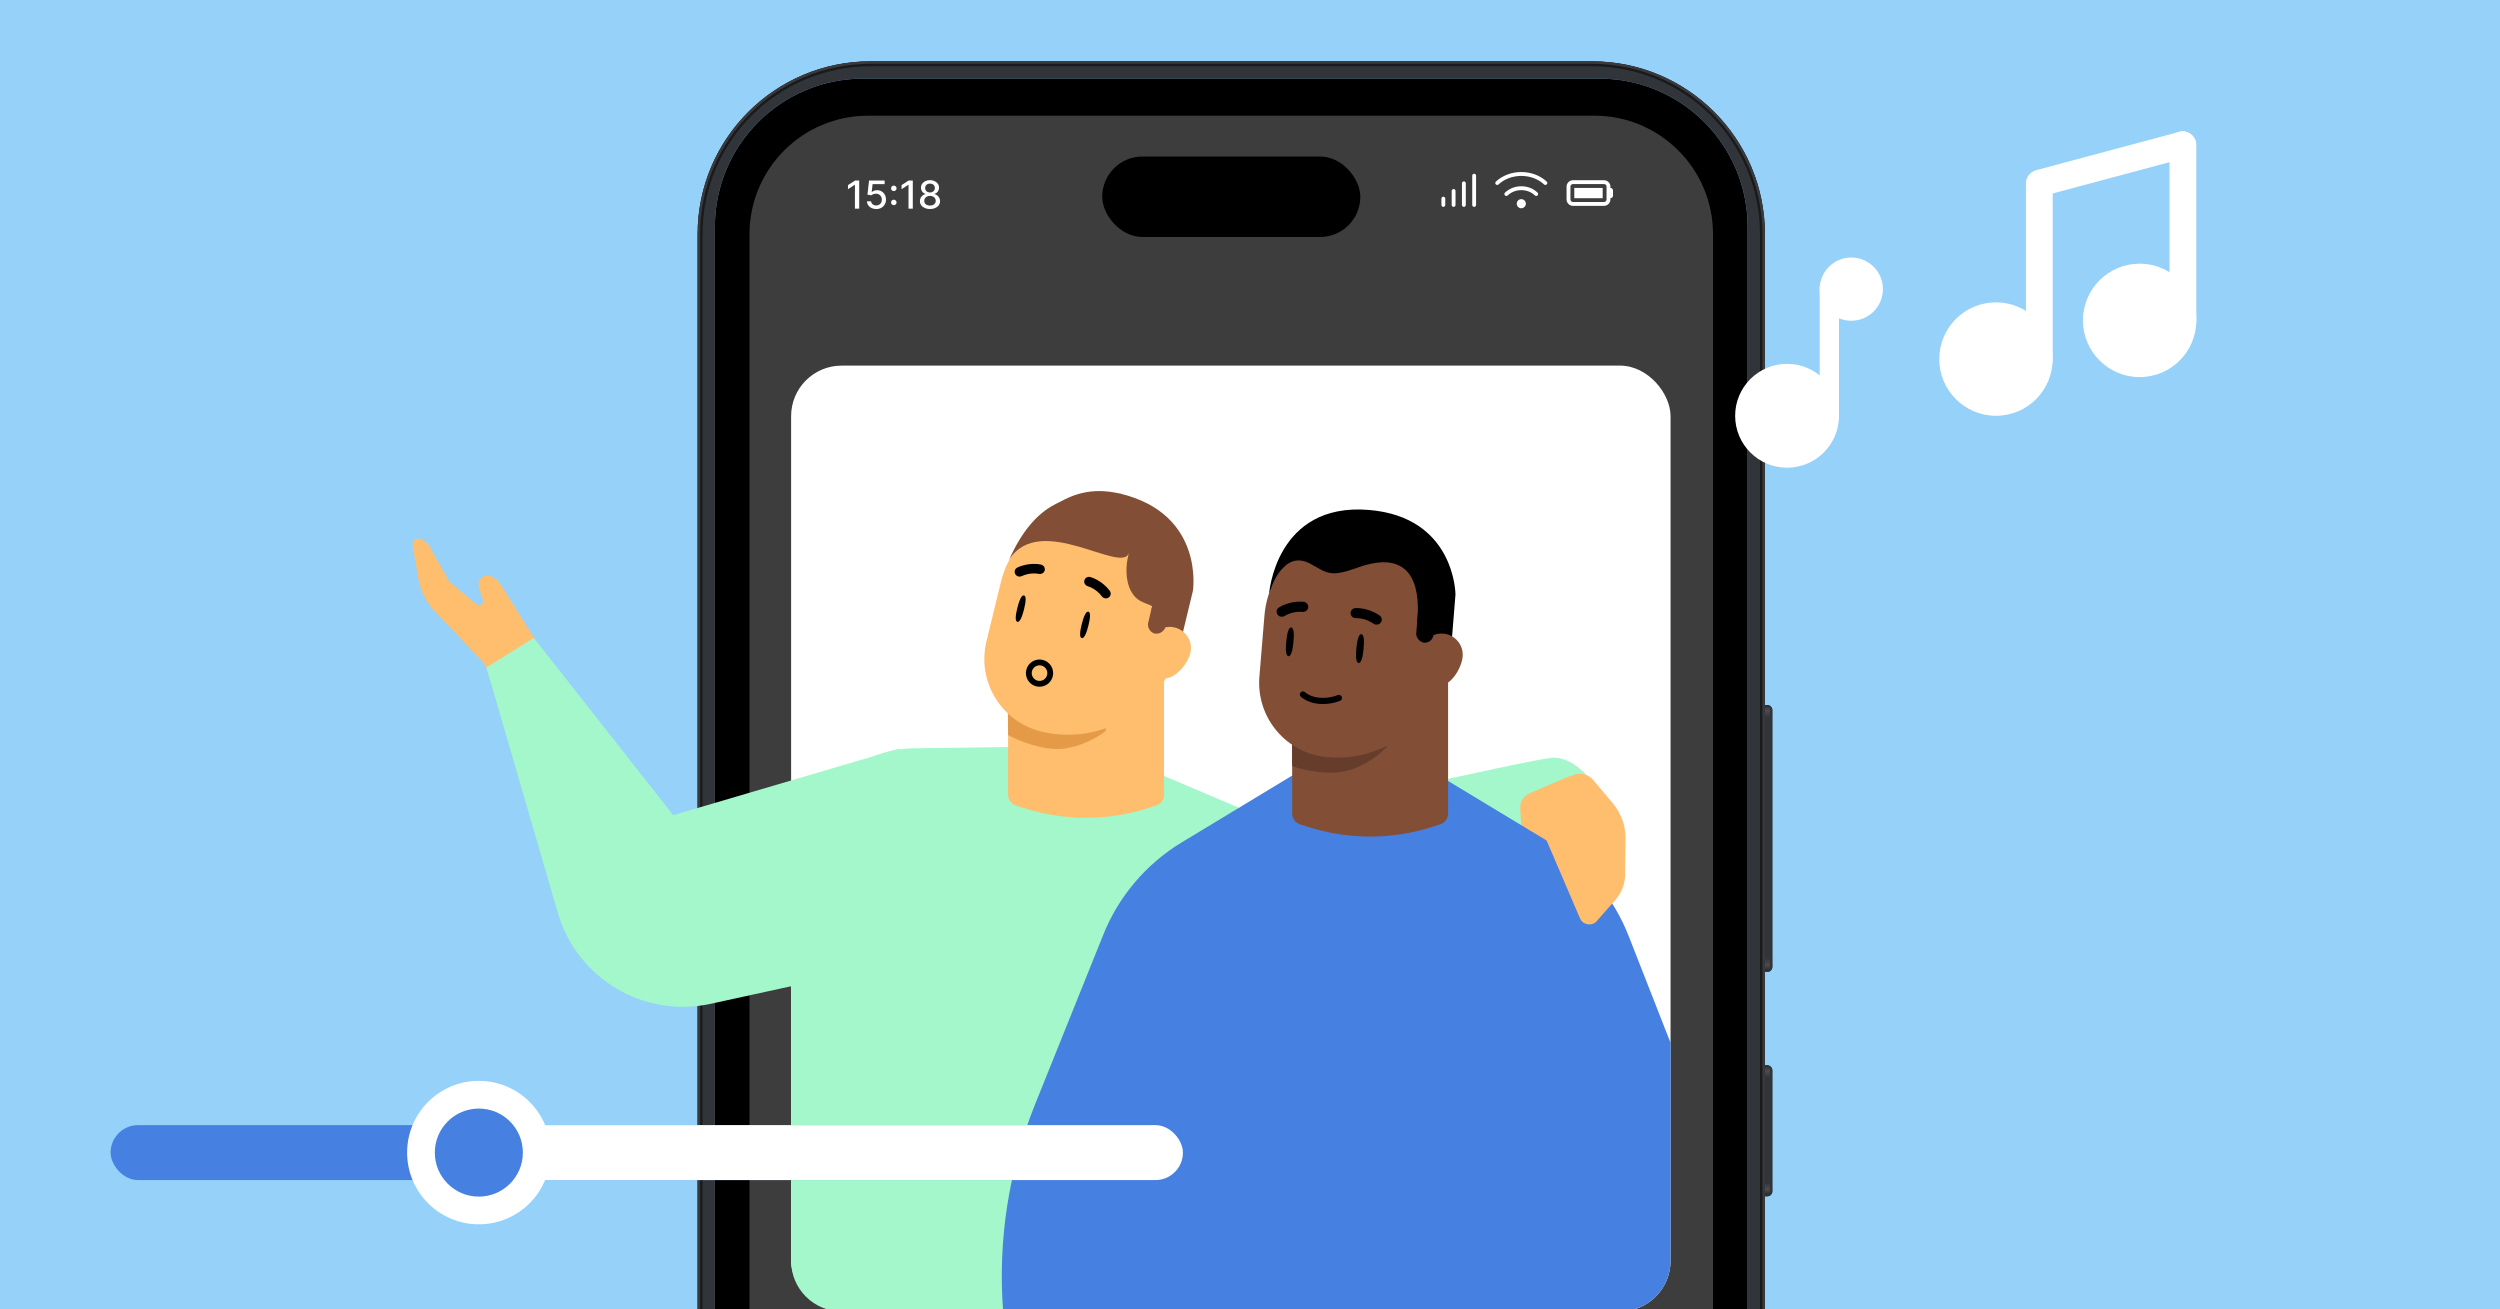
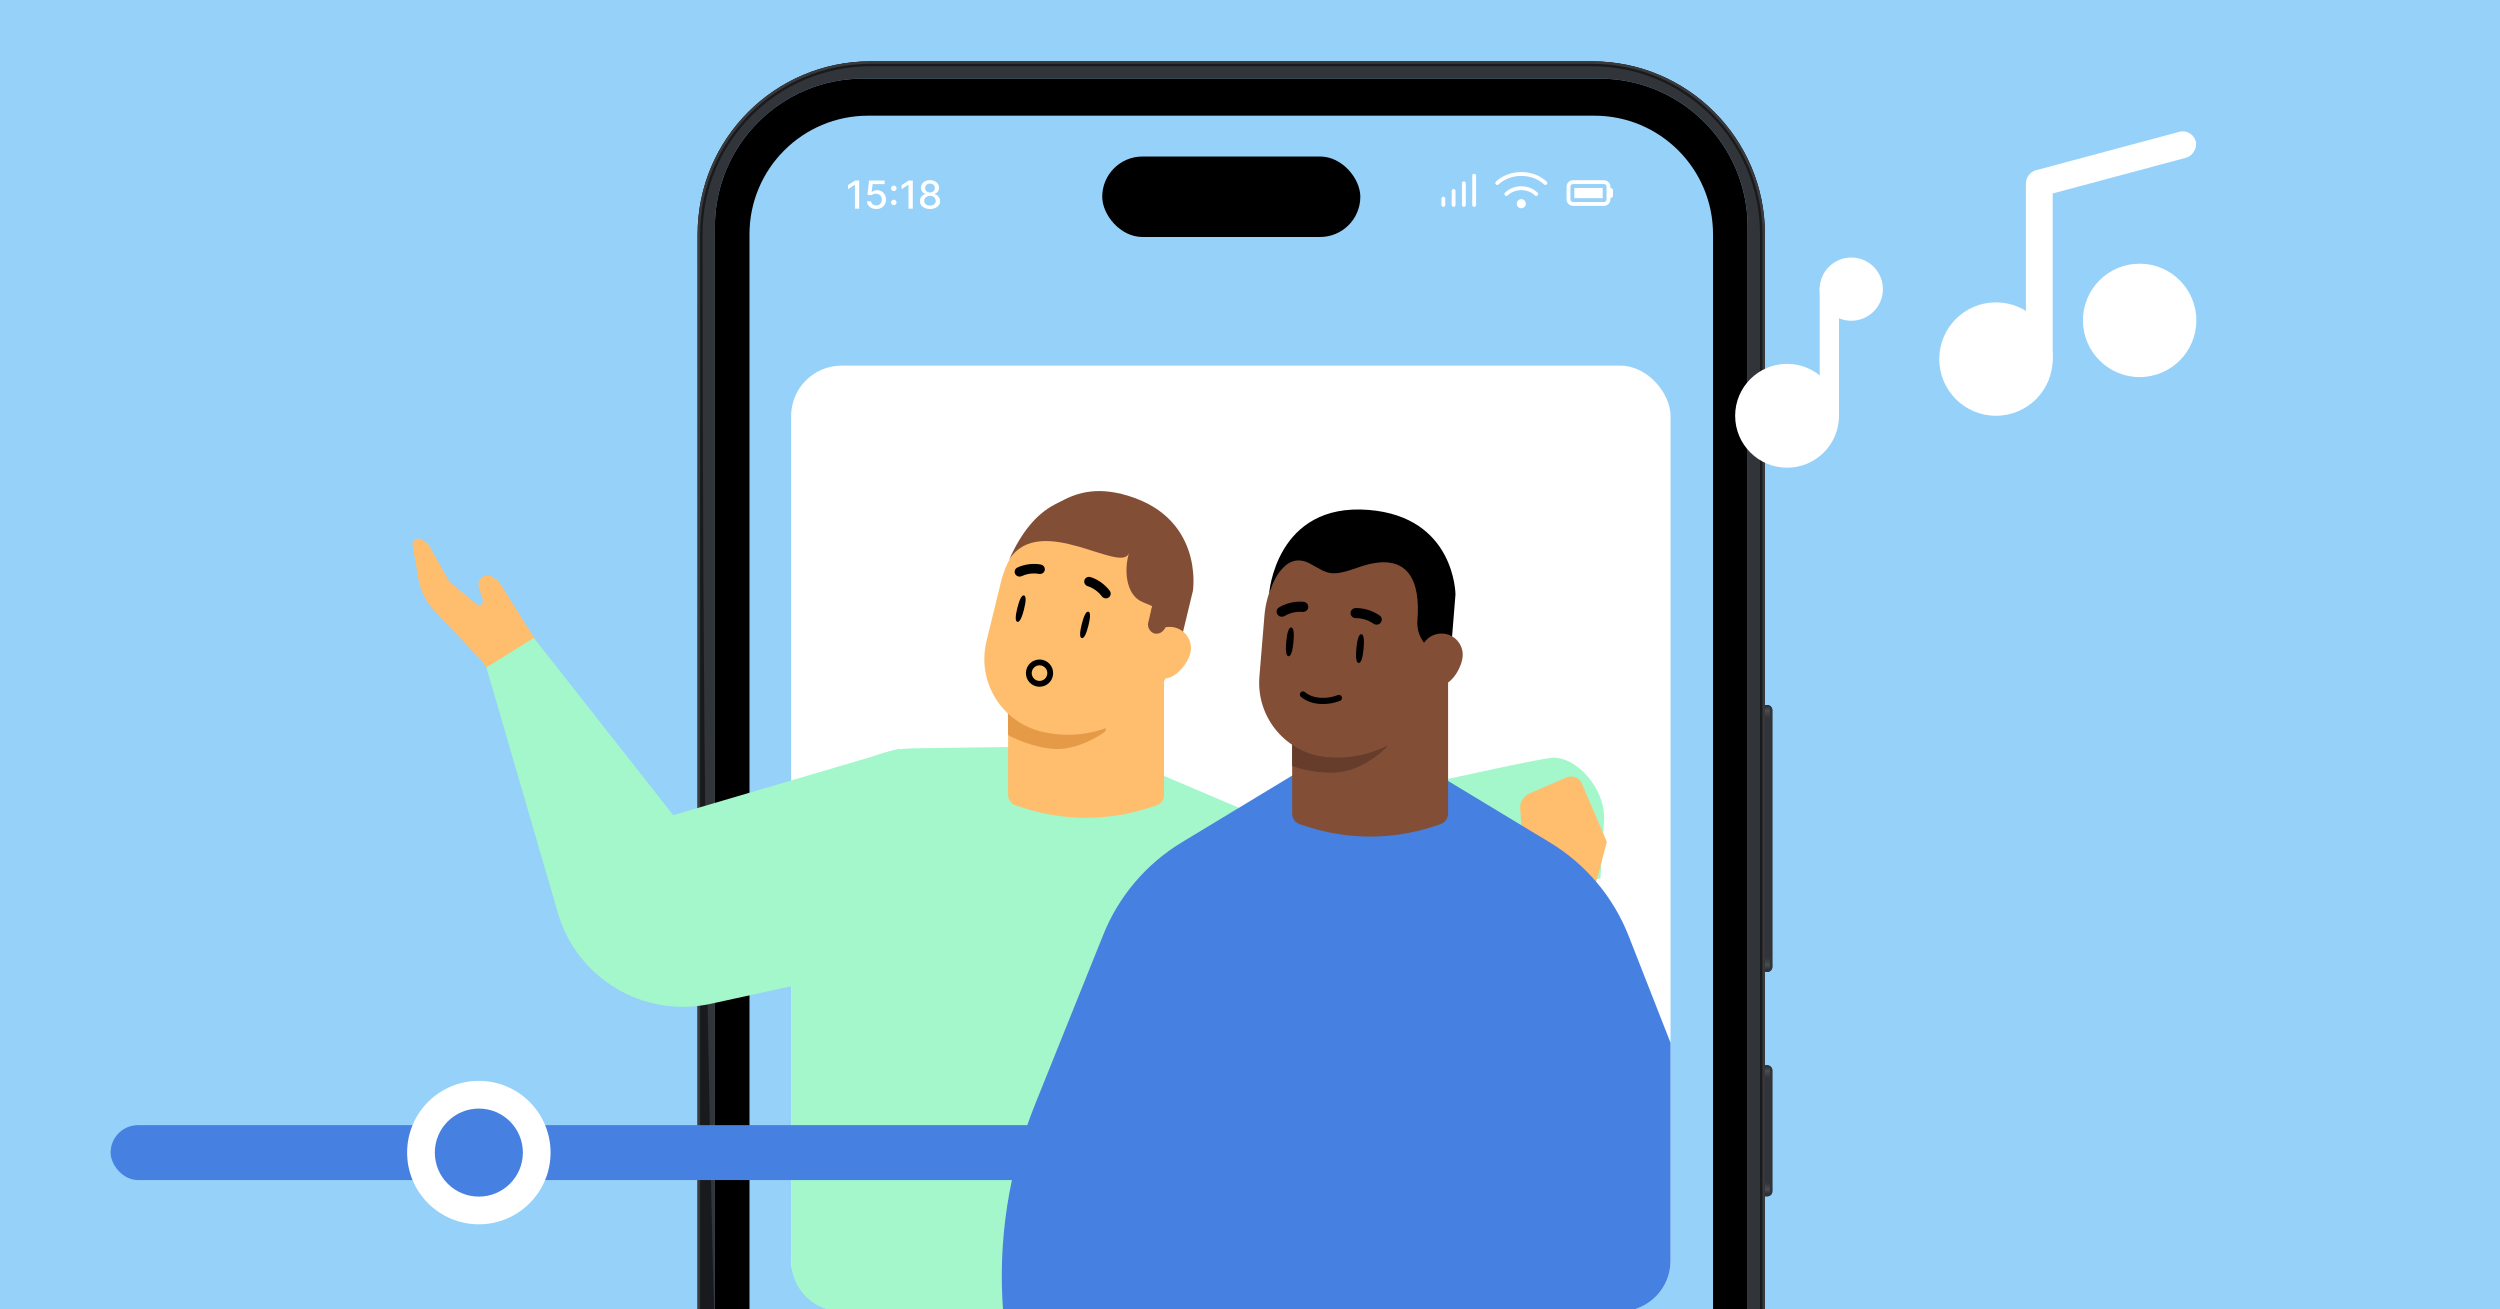
<svg xmlns="http://www.w3.org/2000/svg" width="968" height="507" viewBox="0 0 968 507" fill="none">
  <g clip-path="url(#clip0_16618_40)">
    <rect width="968" height="507" fill="#95D1F9" />
    <path d="M686.251 414.423C686.251 413.366 685.394 412.51 684.338 412.51H681.468V463.208H684.338C685.394 463.208 686.251 462.351 686.251 461.294V414.423Z" fill="#31353A" />
    <path fill-rule="evenodd" clip-rule="evenodd" d="M682.425 413.466H684.338C684.866 413.466 685.294 413.895 685.294 414.423V461.294C685.294 461.823 684.866 462.251 684.338 462.251H682.425V413.466ZM684.338 412.51C685.394 412.51 686.251 413.366 686.251 414.423V461.294C686.251 462.351 685.394 463.208 684.338 463.208H681.468V412.51H684.338Z" fill="#31353A" />
    <path d="M686.251 274.928C686.251 273.871 685.394 273.015 684.338 273.015H681.468V376.329H684.338C685.394 376.329 686.251 375.473 686.251 374.416V274.928Z" fill="#31353A" />
    <path fill-rule="evenodd" clip-rule="evenodd" d="M682.425 273.971H684.338C684.866 273.971 685.294 274.4 685.294 274.928V374.416C685.294 374.944 684.866 375.373 684.338 375.373H682.425V273.971ZM684.338 273.015C685.394 273.015 686.251 273.871 686.251 274.928V374.416C686.251 375.473 685.394 376.329 684.338 376.329H681.468V273.015H684.338Z" fill="#31353A" />
    <path d="M685.293 413.466C685.293 412.938 684.865 412.51 684.337 412.51H682.423V417.293H685.293V413.466Z" fill="url(#paint0_linear_16618_40)" />
    <path d="M685.293 273.971C685.293 273.443 684.865 273.015 684.337 273.015H682.423V277.798H685.293V273.971Z" fill="url(#paint1_linear_16618_40)" />
    <path d="M685.293 461.725C685.293 462.253 684.865 462.682 684.337 462.682H682.423V457.899H685.293V461.725Z" fill="url(#paint2_linear_16618_40)" />
    <path d="M685.293 374.839C685.293 375.367 684.865 375.795 684.337 375.795H682.423V371.012H685.293V374.839Z" fill="url(#paint3_linear_16618_40)" />
-     <rect x="288.853" y="39.938" width="375.992" height="828.051" rx="29.138" fill="#3D3D3D" />
    <path d="M620.559 76.731H609.57V72.759H620.559V76.731ZM606.573 72.263C606.573 70.891 607.692 69.781 609.071 69.781H621.059C622.439 69.781 623.556 70.891 623.556 72.263V72.759C624.109 72.759 624.555 73.203 624.555 73.752V75.738C624.555 76.287 624.109 76.731 623.556 76.731V77.227C623.556 78.598 622.439 79.709 621.059 79.709H609.071C607.692 79.709 606.573 78.598 606.573 77.227V72.263ZM609.071 71.27C608.519 71.27 608.072 71.713 608.072 72.263V77.227C608.072 77.776 608.519 78.22 609.071 78.22H621.059C621.611 78.22 622.058 77.776 622.058 77.227V72.263C622.058 71.713 621.611 71.27 621.059 71.27H609.071Z" fill="white" />
    <g clip-path="url(#clip1_16618_40)">
      <path d="M589.023 77.104C588.078 77.104 587.287 77.919 587.287 78.886C587.287 79.854 588.077 80.64 589.023 80.64C589.969 80.64 590.816 79.854 590.816 78.886C590.816 77.919 590.025 77.104 589.023 77.104ZM598.897 70.325C596.402 67.965 592.813 66.612 589.051 66.612C585.289 66.612 581.702 67.965 579.205 70.325C578.902 70.611 578.89 71.087 579.178 71.387C579.464 71.688 579.944 71.7 580.247 71.413C582.438 69.317 585.674 68.115 589.051 68.115C592.429 68.115 595.636 69.317 597.857 71.415C598.002 71.553 598.191 71.622 598.349 71.622C598.549 71.622 598.748 71.543 598.896 71.388C599.212 71.086 599.202 70.613 598.897 70.325ZM589.051 72.12C586.637 72.12 584.392 72.996 582.731 74.585C582.429 74.875 582.419 75.351 582.709 75.648C583 75.95 583.478 75.957 583.778 75.67C585.157 74.352 587.029 73.626 589.051 73.626C591.074 73.626 592.945 74.352 594.325 75.671C594.47 75.811 594.631 75.88 594.82 75.88C595.018 75.88 595.217 75.803 595.365 75.649C595.655 75.351 595.645 74.875 595.344 74.586C593.711 72.996 591.465 72.12 589.051 72.12Z" fill="white" />
    </g>
    <path d="M558.862 76.155C558.45 76.155 558.116 76.489 558.116 76.896V79.367C558.116 79.776 558.45 80.108 558.834 80.108C559.217 80.108 559.607 79.777 559.607 79.367V76.896C559.607 76.489 559.273 76.155 558.862 76.155ZM562.838 73.191C562.428 73.191 562.093 73.525 562.093 73.932V79.367C562.093 79.777 562.428 80.108 562.838 80.108C563.248 80.108 563.584 79.776 563.584 79.367V73.932C563.584 73.525 563.252 73.191 562.838 73.191ZM570.792 67.263C570.38 67.263 570.046 67.595 570.046 68.004V79.367C570.046 79.776 570.38 80.108 570.792 80.108C571.203 80.108 571.537 79.776 571.537 79.367V68.004C571.537 67.596 571.205 67.263 570.792 67.263ZM566.815 70.227C566.405 70.227 566.069 70.56 566.069 70.968V79.367C566.069 79.777 566.405 80.108 566.815 80.108C567.225 80.108 567.561 79.776 567.561 79.367V70.968C567.561 70.56 567.228 70.227 566.815 70.227Z" fill="#FFFEFE" />
    <path d="M360.098 80.941C359.331 80.941 358.652 80.81 358.064 80.547C357.478 80.285 357.02 79.923 356.688 79.462C356.356 79.001 356.191 78.476 356.195 77.887C356.191 77.426 356.286 77.002 356.479 76.615C356.675 76.225 356.941 75.9 357.276 75.642C357.612 75.379 357.987 75.212 358.401 75.141V75.078C357.855 74.946 357.417 74.655 357.089 74.205C356.761 73.754 356.598 73.237 356.602 72.651C356.598 72.094 356.746 71.598 357.046 71.161C357.35 70.721 357.765 70.376 358.294 70.124C358.822 69.872 359.423 69.746 360.098 69.746C360.765 69.746 361.362 69.874 361.886 70.129C362.414 70.381 362.83 70.727 363.134 71.167C363.437 71.603 363.591 72.098 363.594 72.651C363.591 73.237 363.423 73.754 363.091 74.205C362.759 74.655 362.327 74.946 361.795 75.078V75.141C362.206 75.212 362.575 75.379 362.903 75.642C363.235 75.9 363.499 76.225 363.696 76.615C363.896 77.002 363.997 77.426 364.001 77.887C363.997 78.476 363.83 79.001 363.498 79.462C363.166 79.923 362.705 80.285 362.116 80.547C361.531 80.81 360.858 80.941 360.098 80.941ZM360.098 79.595C360.551 79.595 360.944 79.521 361.276 79.372C361.608 79.219 361.865 79.008 362.047 78.738C362.229 78.465 362.322 78.146 362.325 77.781C362.322 77.401 362.222 77.066 362.025 76.775C361.833 76.484 361.57 76.255 361.238 76.088C360.906 75.922 360.526 75.838 360.098 75.838C359.666 75.838 359.282 75.922 358.947 76.088C358.611 76.255 358.347 76.484 358.155 76.775C357.962 77.066 357.867 77.401 357.871 77.781C357.867 78.146 357.955 78.465 358.133 78.738C358.315 79.008 358.574 79.219 358.909 79.372C359.245 79.521 359.641 79.595 360.098 79.595ZM360.098 74.524C360.462 74.524 360.785 74.451 361.067 74.306C361.349 74.161 361.57 73.958 361.731 73.699C361.895 73.44 361.979 73.137 361.983 72.79C361.979 72.449 361.897 72.151 361.736 71.896C361.579 71.64 361.36 71.443 361.078 71.305C360.796 71.163 360.469 71.092 360.098 71.092C359.72 71.092 359.388 71.163 359.102 71.305C358.82 71.443 358.601 71.64 358.444 71.896C358.287 72.151 358.21 72.449 358.213 72.79C358.21 73.137 358.288 73.44 358.449 73.699C358.61 73.958 358.831 74.161 359.113 74.306C359.398 74.451 359.727 74.524 360.098 74.524Z" fill="white" />
    <path d="M353.436 69.899V80.796H351.776V71.549H351.712L349.089 73.251V71.676L351.825 69.899H353.436Z" fill="white" />
    <path d="M346.079 79.443C345.787 79.443 345.535 79.34 345.325 79.134C345.114 78.925 345.009 78.673 345.009 78.379C345.009 78.088 345.114 77.84 345.325 77.634C345.535 77.424 345.787 77.32 346.079 77.32C346.372 77.32 346.623 77.424 346.834 77.634C347.044 77.84 347.149 78.088 347.149 78.379C347.149 78.574 347.099 78.753 347 78.916C346.903 79.076 346.775 79.204 346.614 79.299C346.454 79.395 346.275 79.443 346.079 79.443ZM346.079 73.984C345.787 73.984 345.535 73.881 345.325 73.675C345.114 73.466 345.009 73.214 345.009 72.919C345.009 72.629 345.114 72.38 345.325 72.174C345.535 71.965 345.787 71.861 346.079 71.861C346.372 71.861 346.623 71.965 346.834 72.174C347.044 72.38 347.149 72.629 347.149 72.919C347.149 73.115 347.099 73.294 347 73.457C346.903 73.616 346.775 73.744 346.614 73.84C346.454 73.936 346.275 73.984 346.079 73.984Z" fill="white" />
    <path d="M339.277 80.945C338.606 80.945 338.003 80.818 337.468 80.562C336.936 80.303 336.511 79.949 336.193 79.498C335.876 79.048 335.706 78.533 335.685 77.955H337.291C337.33 78.423 337.539 78.808 337.917 79.11C338.296 79.411 338.749 79.562 339.277 79.562C339.698 79.562 340.071 79.466 340.396 79.275C340.725 79.08 340.982 78.812 341.167 78.471C341.356 78.131 341.451 77.742 341.451 77.306C341.451 76.862 341.355 76.467 341.162 76.119C340.969 75.772 340.703 75.499 340.364 75.3C340.029 75.101 339.643 75 339.208 74.997C338.876 74.997 338.542 75.053 338.206 75.167C337.871 75.28 337.6 75.429 337.393 75.614L335.878 75.39L336.493 69.899H342.522V71.309H337.869L337.521 74.358H337.585C337.8 74.152 338.083 73.98 338.437 73.842C338.794 73.704 339.176 73.635 339.582 73.635C340.25 73.635 340.844 73.792 341.365 74.108C341.89 74.424 342.302 74.855 342.602 75.401C342.905 75.944 343.055 76.568 343.052 77.274C343.055 77.98 342.895 78.61 342.57 79.163C342.249 79.716 341.802 80.153 341.231 80.472C340.664 80.788 340.013 80.945 339.277 80.945Z" fill="white" />
    <path d="M332.685 69.899V80.796H331.025V71.549H330.961L328.337 73.251V71.676L331.073 69.899H332.685Z" fill="white" />
    <path fill-rule="evenodd" clip-rule="evenodd" d="M337.081 23.748C300.098 23.748 270.118 53.729 270.118 90.711V807.217C270.118 844.2 300.098 874.181 337.081 874.181H616.413C653.396 874.181 683.376 844.2 683.376 807.217V90.711C683.376 53.729 653.396 23.748 616.413 23.748H337.081ZM334.211 30.445C302.512 30.445 276.814 56.142 276.814 87.842V810.087C276.814 841.787 302.512 867.484 334.211 867.484H619.283C650.983 867.484 676.68 841.787 676.68 810.087V87.842C676.68 56.142 650.983 30.445 619.283 30.445H334.211Z" fill="#31353A" />
-     <path fill-rule="evenodd" clip-rule="evenodd" d="M616.413 25.662H337.081C301.155 25.662 272.031 54.785 272.031 90.711V807.217C272.031 843.143 301.155 872.267 337.081 872.267H616.413C652.339 872.267 681.463 843.143 681.463 807.217V90.711C681.463 54.785 652.339 25.662 616.413 25.662ZM337.081 23.748C300.098 23.748 270.118 53.729 270.118 90.711V807.217C270.118 844.2 300.098 874.181 337.081 874.181H616.413C653.396 874.181 683.376 844.2 683.376 807.217V90.711C683.376 53.729 653.396 23.748 616.413 23.748H337.081Z" fill="black" fill-opacity="0.5" />
+     <path fill-rule="evenodd" clip-rule="evenodd" d="M616.413 25.662H337.081C301.155 25.662 272.031 54.785 272.031 90.711C272.031 843.143 301.155 872.267 337.081 872.267H616.413C652.339 872.267 681.463 843.143 681.463 807.217V90.711C681.463 54.785 652.339 25.662 616.413 25.662ZM337.081 23.748C300.098 23.748 270.118 53.729 270.118 90.711V807.217C270.118 844.2 300.098 874.181 337.081 874.181H616.413C653.396 874.181 683.376 844.2 683.376 807.217V90.711C683.376 53.729 653.396 23.748 616.413 23.748H337.081Z" fill="black" fill-opacity="0.5" />
    <path fill-rule="evenodd" clip-rule="evenodd" d="M616.413 24.705H337.081C300.627 24.705 271.075 54.257 271.075 90.711V807.217C271.075 843.672 300.627 873.224 337.081 873.224H616.413C652.868 873.224 682.42 843.672 682.42 807.217V90.711C682.42 54.257 652.868 24.705 616.413 24.705ZM337.081 23.748C300.098 23.748 270.118 53.729 270.118 90.711V807.217C270.118 844.2 300.098 874.181 337.081 874.181H616.413C653.396 874.181 683.376 844.2 683.376 807.217V90.711C683.376 53.729 653.396 23.748 616.413 23.748H337.081Z" fill="#3A3A3C" />
    <g filter="url(#filter0_d_16618_40)">
      <path fill-rule="evenodd" clip-rule="evenodd" d="M334.207 30.445C302.508 30.445 276.81 56.142 276.81 87.841V810.087C276.81 841.787 302.508 867.484 334.207 867.484H619.279C650.979 867.484 676.676 841.787 676.676 810.087V87.841C676.676 56.142 650.979 30.445 619.279 30.445H334.207ZM336.121 44.794C310.761 44.794 290.203 65.352 290.203 90.711V806.261C290.203 831.62 310.761 852.178 336.121 852.178H617.366C642.726 852.178 663.284 831.62 663.284 806.261V90.711C663.284 65.352 642.726 44.794 617.366 44.794H336.121Z" fill="black" />
    </g>
    <rect x="426.782" y="60.605" width="99.937" height="31.159" rx="15.58" fill="black" />
    <rect x="306.319" y="141.568" width="340.519" height="366.21" rx="19.553" fill="white" />
    <path d="M409.41 371.213L619.679 340.169L621.088 317.731C621.853 305.494 610.252 292.594 600.785 293.427C591.318 294.261 488.716 317.731 488.716 317.731C474.763 316.159 460.689 315.976 446.713 317.182L395.345 322.333L346.133 387.874L409.434 371.213H409.41Z" fill="#A3F7CA" />
    <path d="M419.762 288.842C422.074 288.81 424.368 289.261 426.497 290.165L487.673 316.15C495.072 319.292 499.167 327.275 497.404 335.118L460.778 498.046C459.875 502.063 457.564 505.464 454.434 507.778H325.872C315.073 507.778 306.318 499.024 306.318 488.225V379.435L313.022 325.962C315.589 305.488 332.856 290.039 353.488 289.755L419.762 288.842Z" fill="#A3F7CA" />
    <path d="M390.338 241.188V307.742C390.338 309.629 391.542 311.291 393.331 311.869L396.36 312.848C412.086 317.904 429.003 317.904 444.715 312.848L447.722 311.869C449.511 311.291 450.715 309.629 450.715 307.763V241.188H390.331H390.338Z" fill="#FFBD6E" />
    <path d="M390.339 284.616L390.235 273.605C400.718 283.426 417.843 282.708 426.087 280.594C426.875 280.392 427.708 280.746 428.071 281.474C428.412 282.159 428.243 282.989 427.626 283.441C424.586 285.67 418.42 289.159 411.568 289.904C403.821 290.746 394.139 286.717 390.339 284.616Z" fill="#E59A48" />
    <path d="M405.436 197.653C414.385 190.942 422.86 188.582 433.883 191.167L431.41 195.635L393.475 213.149C396.106 207.739 399.384 202.191 405.436 197.653Z" fill="#824F36" />
    <path d="M387.58 225.261C392.327 205.783 411.98 193.783 431.476 198.458C450.971 203.132 462.927 222.712 458.179 242.189L456.002 251.121C450.305 274.495 426.721 288.895 403.327 283.285C387.731 279.546 378.166 263.882 381.964 248.3L387.58 225.261Z" fill="#FFBD6E" />
    <path d="M456.154 252.528C455.756 254.173 443.118 247.363 445.81 236.226C452.247 209.598 431.915 207.733 433.829 204.202C435.743 200.672 406.446 194.872 433.829 191.149C466.5 199.047 461.906 228.733 461.906 228.733L457.962 245.05L456.154 252.528Z" fill="#824F36" />
    <path d="M444.963 248.97C446.056 244.554 450.505 241.884 454.9 242.972C459.295 244.061 461.99 248.501 460.896 252.917C459.803 257.332 454.459 263.619 450.056 262.529C445.654 261.439 443.876 253.359 444.963 248.97Z" fill="#FFBD6E" />
    <rect x="448.08" y="226.643" width="6.709" height="18.359" rx="3.354" transform="rotate(13.59 448.08 226.643)" fill="#824F36" />
    <path d="M451.224 242.829L453.609 234.823L453.585 234.816C458.737 217.525 448.888 199.306 431.586 194.151C414.283 188.995 400.31 195.177 390.75 216.687C402.7 197.966 434.577 222.721 437.168 214.026C435.099 220.969 436.097 229.704 441.548 232.698C444.538 234.34 448.31 234.529 447.336 237.797V237.797L446.276 241.354C445.869 242.719 446.647 244.149 448.012 244.556C449.377 244.962 450.817 244.194 451.224 242.829Z" fill="#824F36" />
    <path d="M200.85 242.691L188.876 233.942L188.793 234.261C188.468 235.506 186.96 235.992 185.97 235.171L173.998 225.251L165.933 210.932C164.642 208.64 161.135 209.885 161.579 212.478L163.76 225.216C164.567 229.935 166.756 234.308 170.048 237.783L187.271 255.958C188.339 257.086 189.296 258.313 190.129 259.624L190.196 259.729L198.896 253.732" fill="#FFBD6E" />
    <path d="M187.218 228.68C186.642 226.845 187.573 224.875 189.357 224.156C190.794 223.576 192.441 224.109 193.267 225.42L207.042 247.295L201.313 259.194L191.391 254.218L187.794 236.571L188.531 235.724C188.941 235.252 189.078 234.601 188.89 234.004L187.218 228.68Z" fill="#FFBD6E" />
    <path d="M199.057 241.492L187.084 232.743L187.001 233.062C186.676 234.307 185.168 234.793 184.177 233.972L172.206 224.052L164.141 209.733C162.85 207.441 159.343 208.686 159.787 211.279L161.967 224.017C162.775 228.736 164.963 233.109 168.256 236.584L185.478 254.759C186.546 255.887 187.503 257.114 188.336 258.425L188.403 258.53L197.104 252.533" fill="#FFBD6E" />
    <path d="M185.425 227.489C184.849 225.654 185.78 223.684 187.564 222.965C189.002 222.385 190.648 222.917 191.474 224.229L205.25 246.104L199.52 258.002L189.598 253.027L186.001 235.38L186.738 234.533C187.149 234.061 187.285 233.409 187.097 232.812L185.425 227.489Z" fill="#FFBD6E" />
    <path d="M275.21 388.672L312.888 380.434L348.289 289.839L260.687 315.632L206.693 246.996L188.329 258.431L216.014 353.502C223.429 378.966 249.3 394.336 275.21 388.672Z" fill="#A3F7CA" />
    <path d="M612.484 303.395L622.172 326.021L616.126 348.673L615.082 348.636C611.537 348.514 608.15 347.113 605.552 344.688L595.754 335.586C591.833 331.931 589.466 326.899 589.15 321.538L588.628 313.045C588.47 310.547 589.903 308.22 592.185 307.233L606.572 301.031C608.854 300.044 611.501 301.104 612.484 303.395Z" fill="#FFBD6E" />
    <path d="M519.037 300.1L557.671 300.561L570.724 308.446L586.71 318.117L600.018 326.148C613.947 334.543 624.723 347.324 630.628 362.437L646.835 403.779V488.22C646.835 499.018 638.08 507.772 627.281 507.772H388.422C386.337 480.707 390.448 453.285 400.763 427.654L426.989 362.437C432.907 347.324 443.694 334.556 457.599 326.148L470.383 318.421L488.793 307.28L501.005 299.893L519.037 300.1Z" fill="#4680E1" />
    <path d="M500.323 248.47V315.024C500.323 316.911 501.527 318.573 503.316 319.151L506.344 320.13C522.07 325.187 538.987 325.187 554.699 320.13L557.707 319.151C559.495 318.573 560.7 316.911 560.7 315.045V248.47H500.316H500.323Z" fill="#824F36" />
    <path d="M500.316 296.613V285.754C512.194 293.814 527.119 290.32 534.73 286.934C535.474 286.603 536.353 286.823 536.825 287.486C537.268 288.109 537.231 288.955 536.692 289.498C534.037 292.173 528.491 296.582 521.839 298.387C514.318 300.427 504.397 298.095 500.316 296.613Z" fill="#663C2B" />
    <path d="M489.595 238.348C491.246 218.368 508.786 203.449 528.772 205.025C548.758 206.601 563.622 224.076 561.971 244.056L561.213 253.218C559.232 277.194 538.184 295.097 514.201 293.206C498.212 291.945 486.321 277.965 487.642 261.981L489.595 238.348Z" fill="#824F36" />
    <path d="M507.402 218.319C496.731 212.485 492.265 227.836 491.409 229.814C491.409 229.814 493.961 194.535 529.965 197.442C563.467 200.146 563.561 230.185 563.561 230.185L562.21 246.918L561.591 254.586C561.455 256.273 547.909 251.518 548.831 240.097C549.984 225.821 545.997 212.451 525.64 219.792C514.987 223.633 514.031 221.943 507.402 218.319Z" fill="black" />
    <path d="M549.983 252.817C550.374 248.285 554.352 244.953 558.863 245.343C563.374 245.732 566.728 249.698 566.337 254.23C565.946 258.762 561.648 265.806 557.129 265.416C552.611 265.025 549.594 257.322 549.983 252.817Z" fill="#824F36" />
-     <rect x="549.575" y="230.266" width="6.709" height="18.359" rx="3.354" transform="rotate(4.615 549.575 230.266)" fill="black" />
-     <path d="M624.509 311.098C627.73 314.899 629.456 319.736 629.396 324.72L629.238 338.756C629.177 342.326 627.864 345.75 625.506 348.418L618.285 356.618C616.376 358.774 612.9 358.202 611.769 355.57L592.477 310.586C591.809 309.027 592.526 307.223 594.082 306.553L608.912 300.169C611.72 298.963 614.99 299.73 616.96 302.082L624.533 311.098H624.509Z" fill="#FFBD6E" />
    <path d="M421.416 242.281C420.703 245.107 419.808 247.316 418.847 247.073C417.886 246.831 418.146 244.462 418.858 241.636C419.571 238.81 420.466 236.601 421.427 236.844C422.388 237.086 422.129 239.455 421.416 242.281Z" fill="black" />
    <path d="M396.485 235.987C395.772 238.813 394.877 241.022 393.916 240.779C392.955 240.537 393.215 238.168 393.928 235.342C394.64 232.516 395.535 230.307 396.496 230.55C397.458 230.792 397.198 233.161 396.485 235.987Z" fill="black" />
    <path d="M420.222 226.341C419.859 225.891 419.706 225.297 419.859 224.716C420.117 223.75 421.132 223.157 422.141 223.418C422.337 223.469 426.583 224.598 429.693 228.77C430.317 229.599 430.138 230.735 429.292 231.345C428.452 231.935 427.272 231.742 426.649 230.913C424.379 227.853 421.249 227.012 421.21 227.002C420.807 226.894 420.477 226.634 420.222 226.341Z" fill="black" />
    <path d="M403.425 222.103C403.958 221.879 404.374 221.429 404.514 220.845C404.746 219.872 404.133 218.869 403.122 218.62C402.925 218.572 398.651 217.551 393.934 219.749C392.992 220.183 392.611 221.268 393.066 222.206C393.526 223.124 394.656 223.514 395.598 223.079C399.048 221.463 402.201 222.207 402.241 222.216C402.647 222.312 403.061 222.24 403.425 222.103Z" fill="black" />
    <circle cx="402.504" cy="260.633" r="4.148" transform="rotate(14.158 402.504 260.633)" stroke="black" stroke-width="2.255" stroke-linecap="round" />
    <path d="M527.974 251.267C527.678 254.345 527.092 256.805 526.045 256.704C524.998 256.603 524.892 254.077 525.188 250.999C525.484 247.922 526.07 245.462 527.117 245.563C528.164 245.664 528.27 248.19 527.974 251.267Z" fill="black" />
    <path d="M500.821 248.655C500.525 251.733 499.939 254.192 498.892 254.091C497.845 253.991 497.74 251.465 498.036 248.387C498.332 245.309 498.917 242.85 499.964 242.95C501.011 243.051 501.117 245.577 500.821 248.655Z" fill="black" />
    <path d="M523.843 239.036C523.327 238.703 522.976 238.156 522.936 237.519C522.873 236.46 523.699 235.525 524.801 235.452C525.016 235.438 529.669 235.159 534.192 238.324C535.097 238.951 535.295 240.155 534.647 241.051C533.997 241.926 532.744 242.125 531.84 241.497C528.534 239.173 525.102 239.369 525.058 239.371C524.617 239.397 524.197 239.245 523.843 239.036Z" fill="black" />
    <path d="M505.518 236.683C506.058 236.391 506.451 235.873 506.539 235.241C506.684 234.19 505.933 233.194 504.84 233.036C504.627 233.005 500.009 232.367 495.255 235.174C494.305 235.73 494.014 236.915 494.591 237.857C495.171 238.78 496.405 239.075 497.355 238.519C500.831 236.457 504.237 236.918 504.281 236.923C504.719 236.983 505.149 236.864 505.518 236.683Z" fill="black" />
    <path d="M504.498 268.904C508.269 272.118 514.445 271.871 518.424 270.244" stroke="black" stroke-width="2.392" stroke-linecap="round" />
    <circle cx="772.84" cy="139.031" r="21.959" fill="white" />
    <circle cx="828.466" cy="124.054" r="21.959" fill="white" />
    <rect x="784.435" y="65.825" width="10.369" height="78.284" rx="5.185" fill="white" />
-     <rect x="840.05" y="50.853" width="10.369" height="78.284" rx="5.185" fill="white" />
    <rect x="848.855" y="49.696" width="10.369" height="67.703" rx="5.185" transform="rotate(75 848.855 49.696)" fill="white" />
    <circle cx="691.953" cy="160.99" r="20.105" fill="white" />
    <circle cx="716.82" cy="111.953" r="12.245" fill="white" />
    <rect x="704.575" y="107.826" width="7.485" height="56.506" rx="3.742" fill="white" />
    <rect x="42.828" y="435.652" width="450.718" height="21.271" rx="10.636" fill="#4680E1" />
-     <rect x="194.691" y="435.652" width="263.336" height="21.271" rx="10.636" fill="white" />
    <circle cx="185.409" cy="446.282" r="27.772" fill="white" />
    <circle cx="185.409" cy="446.283" r="17.046" fill="#4680E1" />
  </g>
  <defs>
    <filter id="filter0_d_16618_40" x="272.759" y="26.393" width="407.968" height="845.142" filterUnits="userSpaceOnUse" color-interpolation-filters="sRGB">
      <feFlood flood-opacity="0" result="BackgroundImageFix" />
      <feColorMatrix in="SourceAlpha" type="matrix" values="0 0 0 0 0 0 0 0 0 0 0 0 0 0 0 0 0 0 127 0" result="hardAlpha" />
      <feOffset />
      <feGaussianBlur stdDeviation="2.026" />
      <feComposite in2="hardAlpha" operator="out" />
      <feColorMatrix type="matrix" values="0 0 0 0 0 0 0 0 0 0 0 0 0 0 0 0 0 0 0.6 0" />
      <feBlend mode="normal" in2="BackgroundImageFix" result="effect1_dropShadow_16618_40" />
      <feBlend mode="normal" in="SourceGraphic" in2="effect1_dropShadow_16618_40" result="shape" />
    </filter>
    <linearGradient id="paint0_linear_16618_40" x1="683.858" y1="412.51" x2="683.858" y2="419.684" gradientUnits="userSpaceOnUse">
      <stop stop-color="#272B31" />
      <stop offset="0.295" stop-color="#4A4E53" />
      <stop offset="0.998" stop-color="#1E1E1F" />
    </linearGradient>
    <linearGradient id="paint1_linear_16618_40" x1="683.858" y1="273.015" x2="683.858" y2="280.189" gradientUnits="userSpaceOnUse">
      <stop stop-color="#272B31" />
      <stop offset="0.295" stop-color="#4A4E53" />
      <stop offset="0.998" stop-color="#1E1E1F" />
    </linearGradient>
    <linearGradient id="paint2_linear_16618_40" x1="683.858" y1="462.682" x2="683.858" y2="455.507" gradientUnits="userSpaceOnUse">
      <stop stop-color="#272B31" />
      <stop offset="0.295" stop-color="#4A4E53" />
      <stop offset="0.998" stop-color="#1E1E1F" />
    </linearGradient>
    <linearGradient id="paint3_linear_16618_40" x1="683.858" y1="375.795" x2="683.858" y2="368.621" gradientUnits="userSpaceOnUse">
      <stop stop-color="#272B31" />
      <stop offset="0.295" stop-color="#4A4E53" />
      <stop offset="0.998" stop-color="#1E1E1F" />
    </linearGradient>
    <clipPath id="clip0_16618_40">
      <rect width="968" height="507" fill="white" />
    </clipPath>
    <clipPath id="clip1_16618_40">
      <rect width="20.164" height="20.04" fill="white" transform="translate(578.969 63.606)" />
    </clipPath>
  </defs>
</svg>